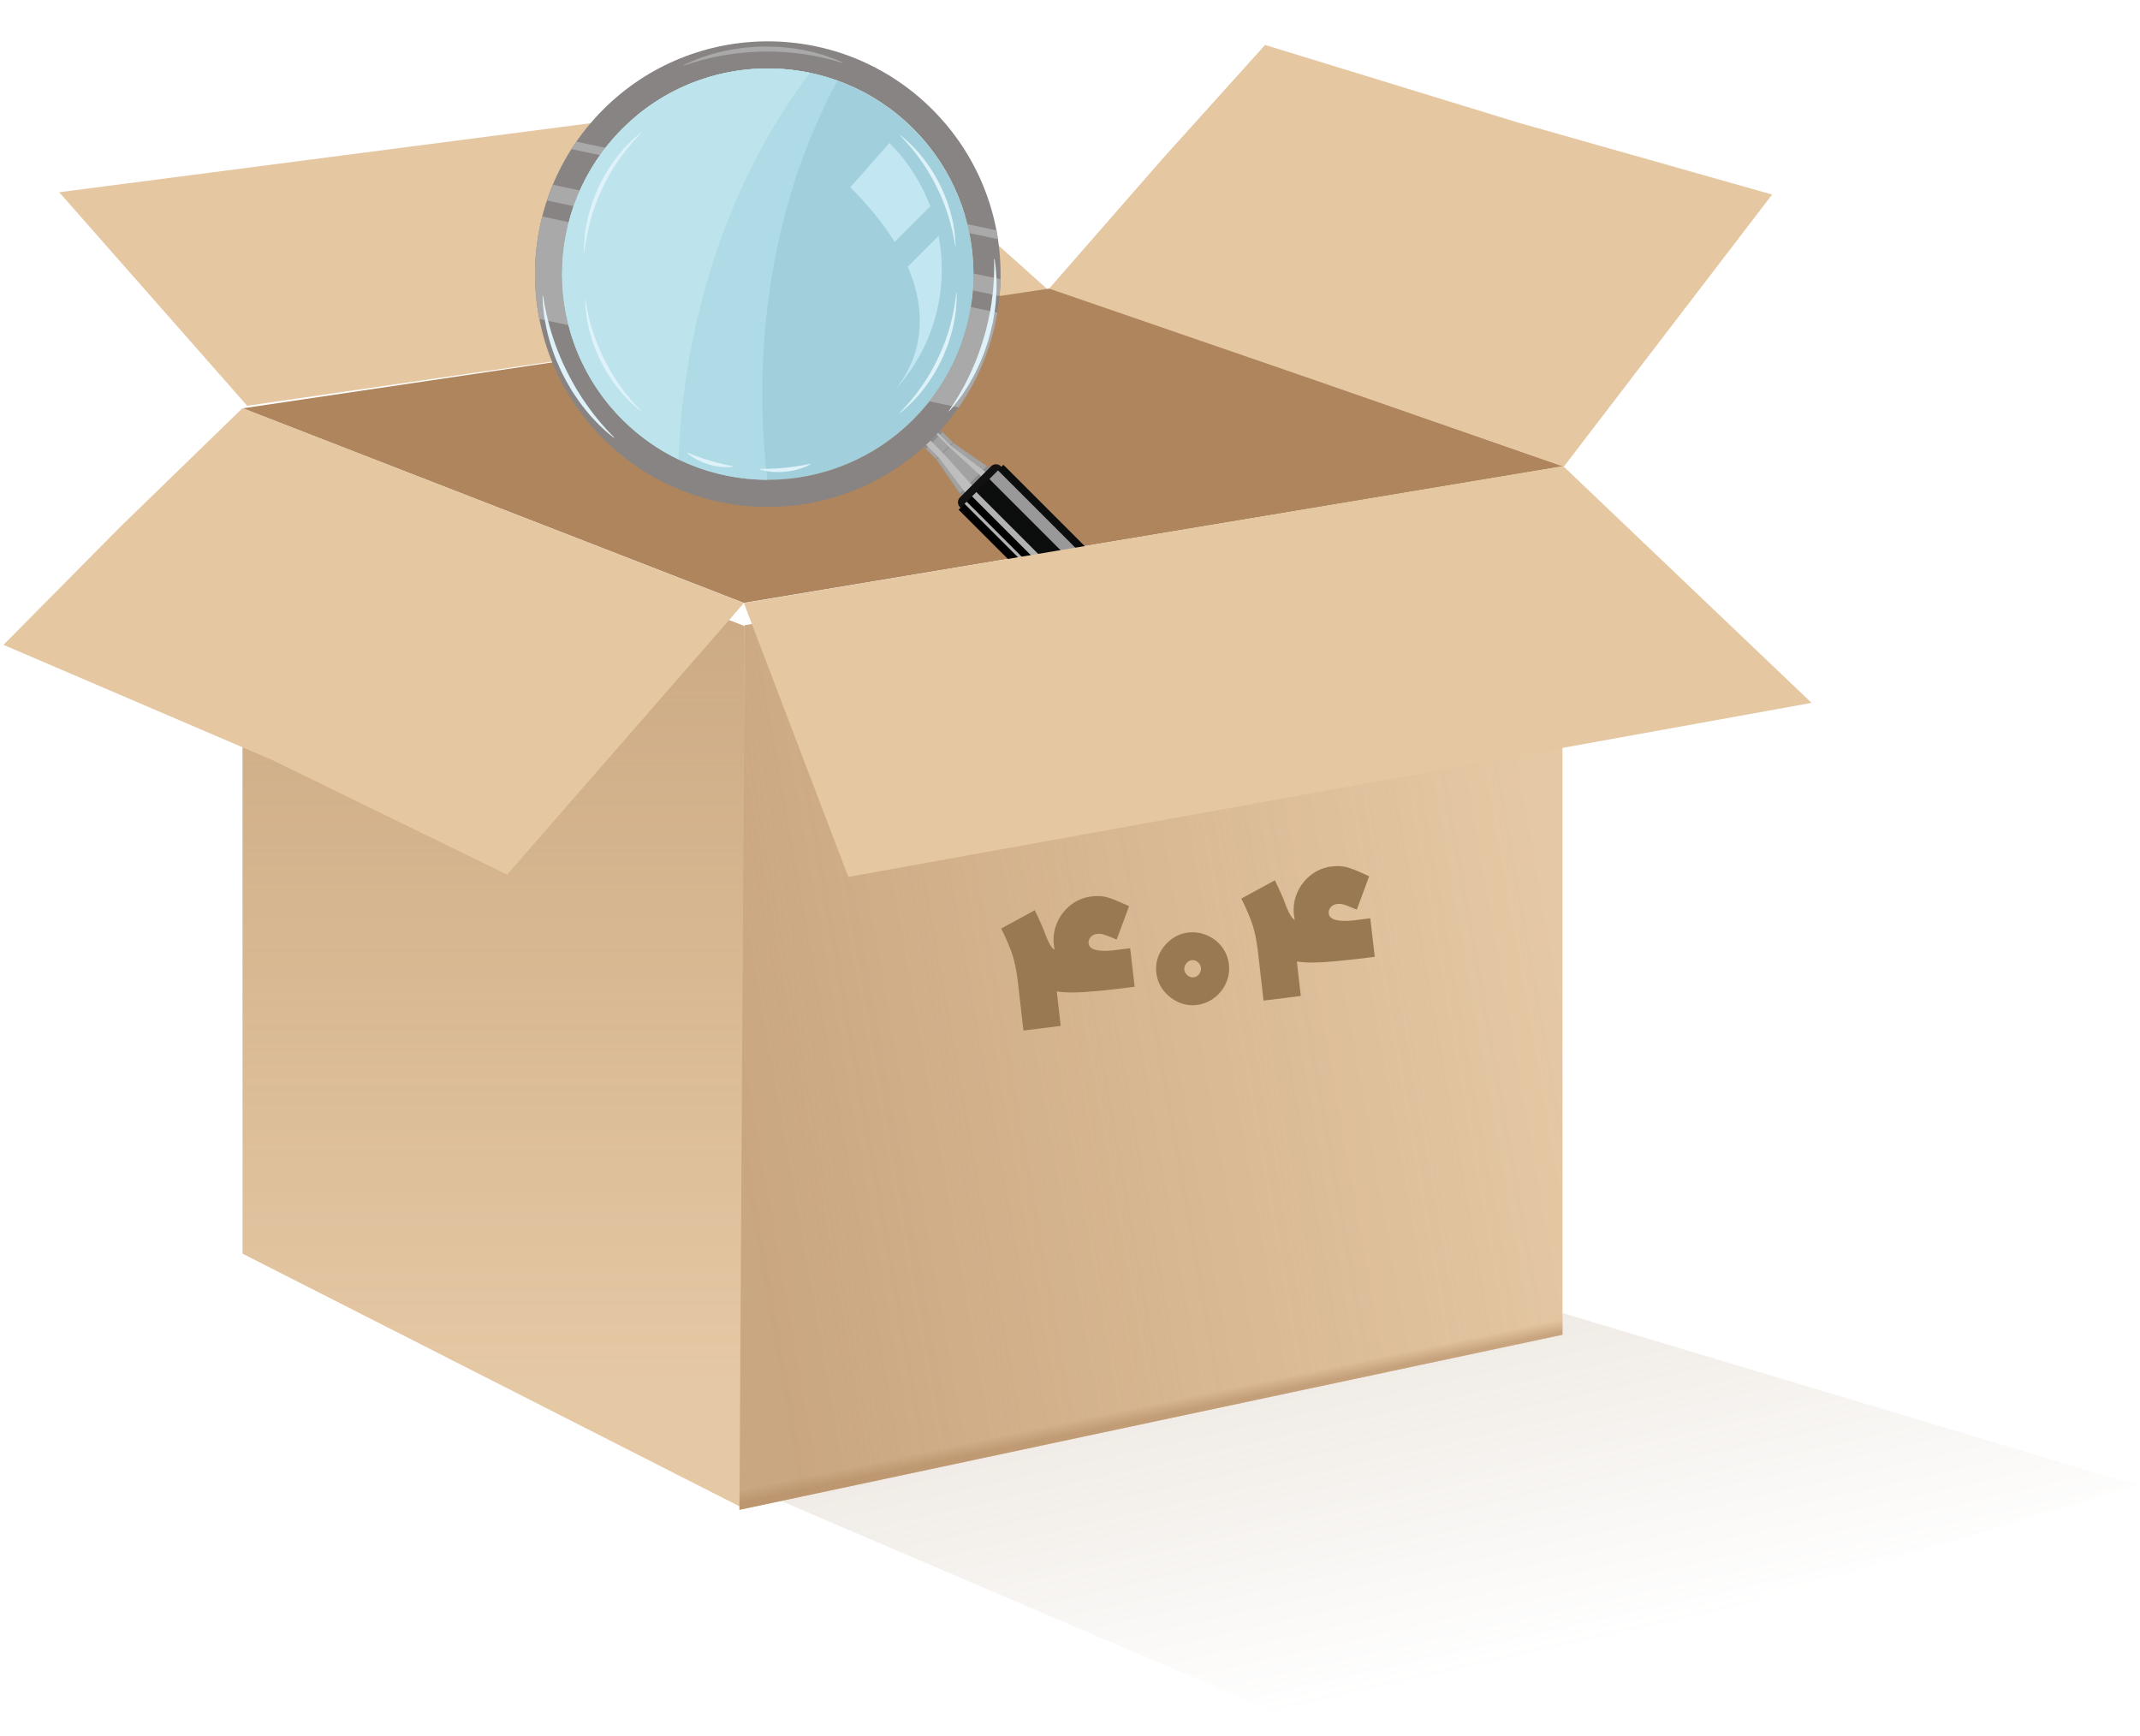
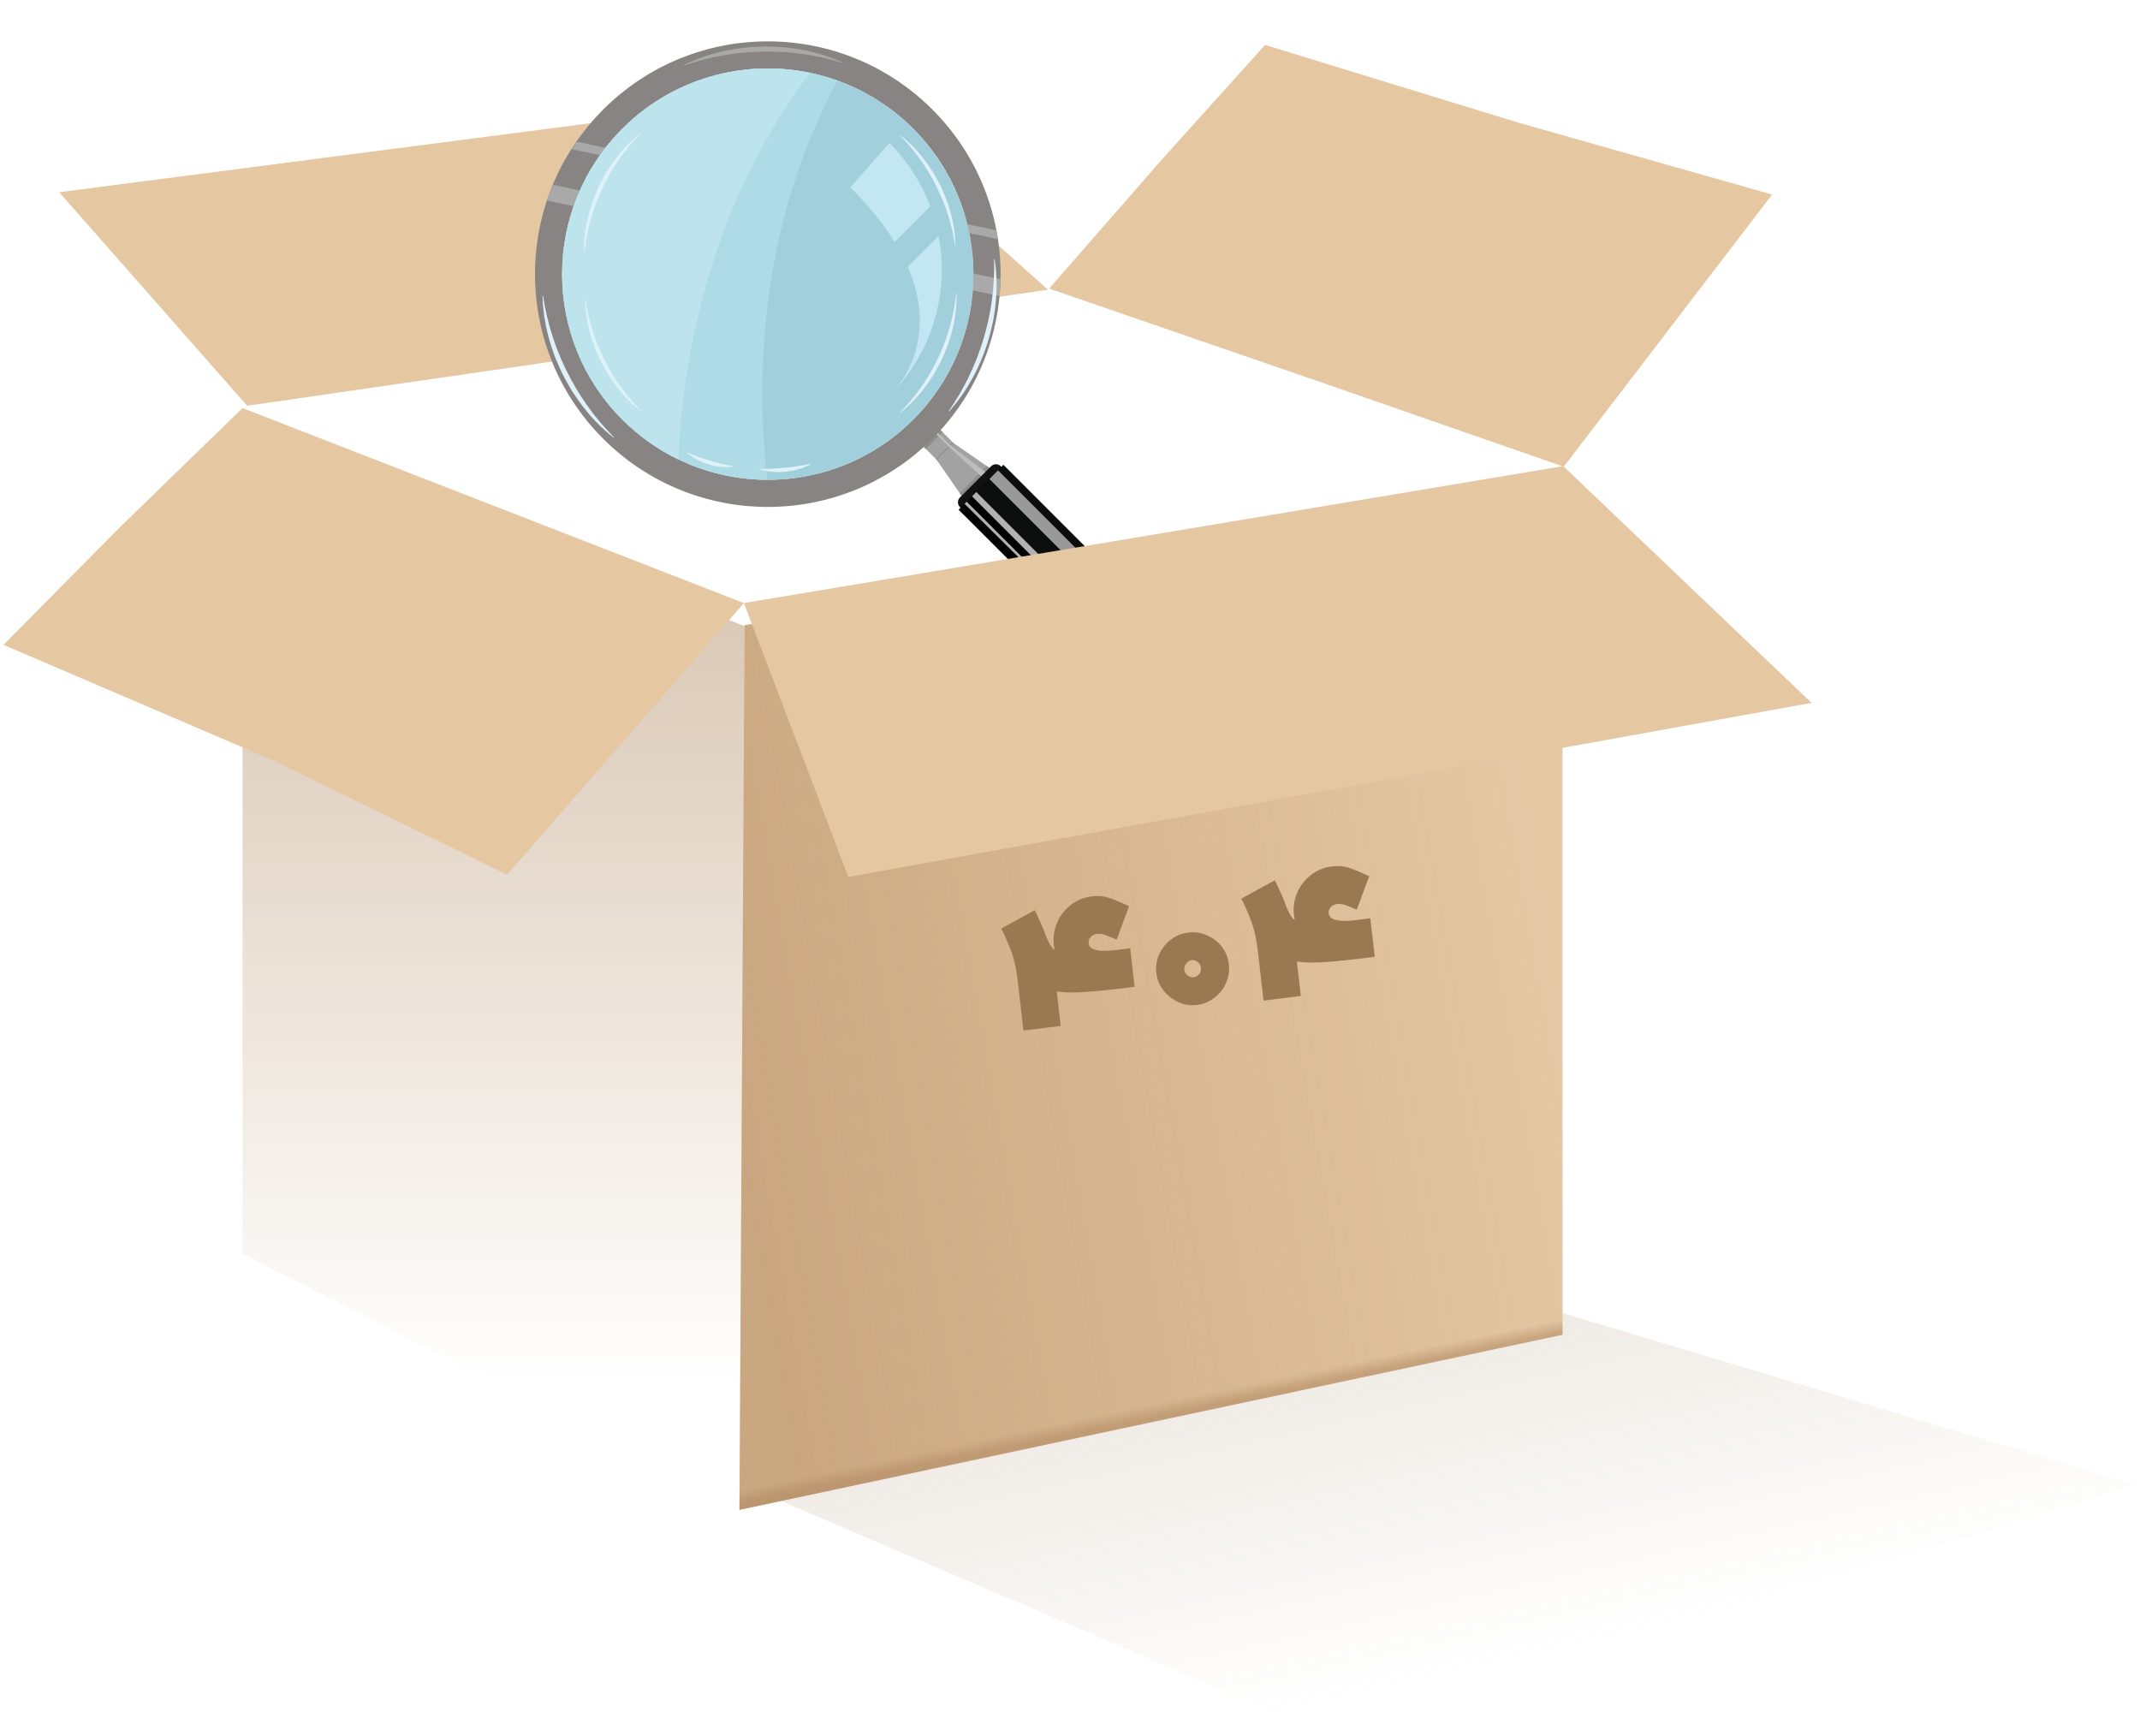
<svg xmlns="http://www.w3.org/2000/svg" width="461" height="374" viewBox="0 0 461 374" fill="none">
  <path d="M12.75 41.409L53.25 87.409L225.75 62.409L178.25 19.909L12.75 41.409Z" fill="#E5C7A2" />
  <g filter="url(#filter0_i_1225_7285)">
-     <path d="M52.25 87.936L160.399 129.872V320.052L52.25 265.058V87.936Z" fill="#E5C8A4" />
    <path d="M52.25 87.936L160.399 129.872V320.052L52.25 265.058V87.936Z" fill="url(#paint0_linear_1225_7285)" fill-opacity="0.5" />
  </g>
-   <path d="M160.215 129.872L336.783 100.444L226.666 62.076L52.294 87.961L160.215 129.872Z" fill="#AE855D" />
  <path d="M160.25 319.91L336.75 282.901L460.25 319.906L285.25 373.41L160.25 319.91Z" fill="url(#paint1_linear_1225_7285)" fill-opacity="0.15" />
  <path d="M202.065 92.103L198.446 95.722L205.08 102.355L208.698 98.737L202.065 92.103Z" fill="#A2A2A3" />
  <path d="M213.218 100.845L207.187 106.876L201.761 99.039L205.381 95.419L213.218 100.845Z" fill="#A2A2A3" />
  <path d="M202.523 92.565L198.904 96.184L199.451 96.731L203.07 93.112L202.523 92.565Z" fill="#8D8D8D" />
  <path d="M205.241 95.28L201.623 98.898L201.763 99.038L205.381 95.42L205.241 95.28Z" fill="#8D8D8D" />
  <path d="M213.232 100.86L207.201 106.891L206.751 106.247L212.588 100.41L213.232 100.86Z" fill="#8D8D8D" />
-   <path d="M209.472 104.591L207.942 106.12L202.235 98.56L198.921 95.246L199.849 94.317L203.163 97.632L209.472 104.591Z" fill="#BFBEBE" />
  <path d="M212.347 101.716L211.422 102.644L204.484 96.314L201.17 92.997L201.494 92.673L204.808 95.991L212.347 101.716Z" fill="#BFBEBE" />
  <path d="M206.791 107.153L213.501 100.444C214.078 99.866 215.017 99.863 215.597 100.444L215.791 100.637L206.987 109.441L206.793 109.248C206.216 108.67 206.213 107.731 206.793 107.151L206.791 107.153Z" fill="#121112" />
  <path d="M206.507 109.803L216.143 100.167L254.427 138.451C255.603 139.627 255.603 141.535 254.427 142.711L249.051 148.087C247.875 149.263 245.967 149.263 244.791 148.087L206.507 109.803Z" fill="black" />
  <path d="M216.142 100.164L254.034 138.056C255.427 139.449 255.427 141.708 254.034 143.105L253.109 144.029C251.717 145.422 249.457 145.422 248.061 144.029L210.169 106.138L216.142 100.164Z" fill="#0C0D0D" />
  <path d="M213.136 103.182L214.991 101.327L253.095 139.431C253.49 139.825 253.49 140.467 253.095 140.861L252.668 141.288C252.273 141.683 251.632 141.683 251.238 141.288L213.134 103.185L213.136 103.182Z" fill="#99999A" />
-   <path d="M207.778 108.531L208.241 108.068L246.862 146.689C246.969 146.795 246.971 146.971 246.862 147.08L246.791 147.152C246.684 147.259 246.508 147.261 246.399 147.152L207.778 108.531Z" fill="#B2B2B2" />
+   <path d="M207.778 108.531L208.241 108.068L246.862 146.689C246.969 146.795 246.971 146.971 246.862 147.08L246.791 147.152L207.778 108.531Z" fill="#B2B2B2" />
  <path d="M248.746 145.202L248.602 145.346C248.387 145.562 248.038 145.562 247.818 145.346L209.394 106.922L210.322 105.993L248.746 144.418C248.962 144.634 248.962 144.983 248.746 145.202Z" fill="#B2B2B2" />
  <path d="M200.858 23.596C220.441 43.179 220.441 74.932 200.858 94.515C181.275 114.098 149.522 114.098 129.939 94.515C110.356 74.932 110.356 43.179 129.939 23.596C149.522 4.013 181.275 4.013 200.858 23.596ZM134.07 27.727C116.769 45.029 116.769 73.079 134.07 90.38C151.372 107.682 179.422 107.682 196.723 90.38C214.025 73.079 214.025 45.029 196.723 27.727C179.422 10.426 151.372 10.426 134.07 27.727Z" fill="#888484" />
-   <path d="M116.809 46.644L122.53 47.857C120.634 55.119 120.62 62.776 122.476 70.045L116.186 68.717C114.758 61.419 114.963 53.866 116.809 46.641V46.644Z" fill="#AAA9A9" />
-   <path d="M214.859 67.339C213.661 74.551 210.875 81.553 206.511 87.782L200.217 86.451C204.999 80.398 207.964 73.385 209.13 66.134L214.859 67.339Z" fill="#AAA9A9" />
  <path d="M119.087 39.797L124.92 41.031C124.424 42.136 123.977 43.266 123.581 44.407L117.82 43.19C118.202 42.046 118.619 40.912 119.087 39.797Z" fill="#AAA9A9" />
  <path d="M215.53 60.149C215.509 61.358 215.437 62.564 215.325 63.766L209.557 62.55C209.657 61.344 209.704 60.128 209.697 58.915L215.527 60.146L215.53 60.149Z" fill="#AAA9A9" />
  <path d="M124.157 30.517L130.432 31.844C130.029 32.363 129.634 32.892 129.256 33.424L123.088 32.121C123.433 31.578 123.786 31.046 124.157 30.517Z" fill="#AAA9A9" />
  <path d="M214.651 49.616C214.773 50.246 214.885 50.879 214.975 51.516L208.81 50.214C208.681 49.573 208.537 48.925 208.375 48.292L214.651 49.616Z" fill="#AAA9A9" />
  <path d="M165.398 103.357C189.865 103.357 209.699 83.523 209.699 59.057C209.699 34.59 189.865 14.756 165.398 14.756C140.932 14.756 121.098 34.59 121.098 59.057C121.098 83.523 140.932 103.357 165.398 103.357Z" fill="#A1D0DC" />
  <path d="M195.555 57.469L202.197 50.826C204.407 62.467 201.211 74.932 192.618 84.191C195.263 81.143 201.737 71.686 195.555 57.465V57.469Z" fill="#C3E7F2" />
  <path d="M191.596 30.809C195.597 34.81 198.534 39.47 200.401 44.447L192.733 52.115C190.462 48.445 187.353 44.512 183.183 40.337L191.596 30.809Z" fill="#C3E7F2" />
  <path d="M180.404 17.368C161.638 52.119 163.47 88.42 165.32 103.357C154.006 103.336 142.7 99.014 134.067 90.381C116.765 73.08 116.765 45.03 134.067 27.728C146.6 15.198 164.769 11.744 180.404 17.368Z" fill="#AEDBE5" />
  <path d="M157.953 100.525C157.953 100.525 157.781 100.557 157.486 100.589C157.194 100.622 156.766 100.647 156.266 100.629C156.014 100.625 155.744 100.614 155.46 100.582C155.175 100.557 154.873 100.525 154.567 100.471C154.261 100.409 153.941 100.373 153.625 100.287C153.308 100.204 152.988 100.121 152.667 100.039C152.354 99.931 152.038 99.826 151.732 99.719C151.422 99.618 151.131 99.474 150.843 99.355C150.555 99.233 150.289 99.092 150.037 98.959C149.781 98.83 149.547 98.689 149.335 98.556C148.907 98.297 148.569 98.042 148.335 97.855C148.104 97.664 147.979 97.545 147.979 97.545L148.015 97.466C148.015 97.466 148.612 97.725 149.522 98.078C150.433 98.43 151.663 98.855 152.912 99.218C154.157 99.6 155.42 99.92 156.374 100.121C157.327 100.327 157.971 100.438 157.971 100.438L157.957 100.521L157.953 100.525Z" fill="#DFF2F9" />
  <path d="M174.619 99.981C174.619 99.981 174.464 100.078 174.187 100.225C173.913 100.369 173.503 100.567 173.003 100.747C172.755 100.844 172.481 100.941 172.19 101.021C171.898 101.111 171.592 101.197 171.269 101.269C170.945 101.334 170.614 101.427 170.268 101.467C169.926 101.521 169.577 101.568 169.228 101.611C168.876 101.636 168.526 101.661 168.177 101.679C167.832 101.704 167.49 101.683 167.159 101.679C166.828 101.679 166.508 101.647 166.205 101.621C165.903 101.6 165.619 101.557 165.356 101.514C164.831 101.434 164.395 101.323 164.093 101.236C163.791 101.146 163.618 101.082 163.618 101.082V100.995C163.618 100.995 164.313 101.017 165.349 100.995C166.385 100.981 167.767 100.905 169.142 100.758C170.516 100.632 171.887 100.427 172.906 100.236C173.924 100.049 174.601 99.891 174.601 99.891L174.619 99.973V99.981Z" fill="#DFF2F9" />
  <path d="M174.485 15.691C149.378 48.858 146.482 87.12 146.215 98.999C141.822 96.89 137.709 94.022 134.067 90.381C116.765 73.079 116.765 45.029 134.067 27.728C145.042 16.752 160.343 12.74 174.478 15.691H174.485Z" fill="#BDE4EC" />
  <path d="M125.816 54.435C125.816 54.435 125.816 54.32 125.816 54.108C125.816 53.892 125.809 53.579 125.823 53.179C125.827 52.78 125.863 52.294 125.902 51.733C125.924 51.452 125.945 51.153 125.967 50.837C126.003 50.524 126.053 50.2 126.1 49.854C126.179 49.167 126.323 48.433 126.485 47.656C126.651 46.878 126.849 46.065 127.093 45.234C127.349 44.406 127.601 43.546 127.946 42.701C128.101 42.272 128.274 41.848 128.461 41.427C128.648 41.006 128.813 40.574 129.018 40.157C129.227 39.743 129.436 39.329 129.641 38.919C129.85 38.508 130.087 38.113 130.303 37.713C130.415 37.515 130.526 37.317 130.638 37.119C130.76 36.929 130.882 36.742 131.001 36.551C131.246 36.177 131.476 35.802 131.721 35.443C132.221 34.734 132.703 34.05 133.211 33.438C133.463 33.129 133.696 32.826 133.938 32.542C134.189 32.265 134.431 31.999 134.664 31.743C135.114 31.221 135.582 30.79 135.989 30.401C136.19 30.207 136.381 30.027 136.554 29.861C136.737 29.703 136.903 29.555 137.054 29.422C137.352 29.156 137.604 28.962 137.766 28.825C137.932 28.688 138.022 28.616 138.022 28.616L138.083 28.677C138.083 28.677 137.77 29.005 137.223 29.584C137.086 29.728 136.935 29.887 136.77 30.063C136.611 30.243 136.442 30.437 136.262 30.646C135.899 31.063 135.481 31.527 135.067 32.071C134.855 32.337 134.636 32.614 134.405 32.902C134.189 33.197 133.966 33.507 133.736 33.82C133.265 34.442 132.829 35.14 132.354 35.849C132.124 36.209 131.908 36.583 131.681 36.958C131.57 37.145 131.455 37.335 131.339 37.522C131.235 37.717 131.127 37.911 131.019 38.109C130.81 38.505 130.584 38.893 130.382 39.297C130.184 39.703 129.986 40.11 129.785 40.52C129.58 40.927 129.411 41.348 129.224 41.758C129.036 42.168 128.86 42.582 128.702 43.003C128.543 43.42 128.371 43.827 128.223 44.241C128.079 44.655 127.939 45.065 127.802 45.468C127.655 45.867 127.554 46.274 127.432 46.666C127.316 47.058 127.19 47.44 127.104 47.821C126.913 48.577 126.726 49.293 126.6 49.962C126.532 50.297 126.464 50.614 126.402 50.919C126.352 51.225 126.305 51.517 126.258 51.79C126.168 52.337 126.089 52.812 126.046 53.208C125.949 53.996 125.895 54.45 125.895 54.45L125.809 54.439L125.816 54.435Z" fill="#DFF2F9" />
  <path d="M138.023 88.531C138.023 88.531 137.94 88.463 137.781 88.337C137.627 88.207 137.389 88.031 137.112 87.786C136.972 87.664 136.813 87.531 136.644 87.383C136.479 87.228 136.299 87.059 136.108 86.883C135.723 86.527 135.284 86.124 134.856 85.641C134.636 85.404 134.406 85.159 134.169 84.904C133.938 84.641 133.715 84.36 133.478 84.076C132.996 83.511 132.531 82.881 132.056 82.227C131.822 81.895 131.599 81.55 131.365 81.204C131.25 81.032 131.132 80.856 131.016 80.683C130.908 80.499 130.804 80.319 130.696 80.136C130.484 79.765 130.257 79.402 130.056 79.024C129.854 78.642 129.653 78.261 129.447 77.88C129.25 77.495 129.084 77.095 128.9 76.707C128.717 76.318 128.544 75.922 128.389 75.526C128.051 74.745 127.792 73.946 127.529 73.18C127.274 72.41 127.069 71.654 126.893 70.934C126.716 70.215 126.565 69.531 126.468 68.891C126.414 68.57 126.356 68.268 126.313 67.977C126.281 67.685 126.252 67.404 126.223 67.145C126.166 66.624 126.119 66.174 126.097 65.796C126.068 65.422 126.068 65.127 126.058 64.925C126.05 64.724 126.047 64.619 126.047 64.619L126.13 64.608C126.13 64.608 126.198 65.026 126.32 65.76C126.374 66.127 126.468 66.57 126.572 67.077C126.626 67.329 126.68 67.599 126.741 67.883C126.81 68.164 126.885 68.462 126.961 68.768C127.105 69.387 127.303 70.049 127.508 70.751C127.717 71.449 127.965 72.18 128.231 72.928C128.371 73.299 128.515 73.677 128.659 74.062C128.807 74.443 128.976 74.821 129.138 75.206C129.296 75.591 129.469 75.976 129.656 76.357C129.84 76.739 130.009 77.127 130.207 77.502C130.401 77.88 130.595 78.257 130.79 78.632C130.984 79.006 131.203 79.366 131.405 79.733C131.607 80.1 131.819 80.456 132.038 80.798C132.258 81.143 132.463 81.492 132.682 81.823C133.132 82.478 133.55 83.126 133.996 83.702C134.212 83.993 134.424 84.278 134.629 84.555C134.845 84.821 135.054 85.08 135.252 85.328C135.644 85.829 136.033 86.264 136.374 86.653C136.544 86.847 136.706 87.031 136.853 87.196C137.008 87.358 137.148 87.505 137.278 87.642C137.792 88.182 138.084 88.488 138.084 88.488L138.023 88.545V88.531Z" fill="#DFF2F9" />
  <path d="M132.185 94.278C132.185 94.278 132.077 94.192 131.879 94.03C131.681 93.868 131.378 93.638 131.022 93.325C130.842 93.17 130.641 92.997 130.421 92.81C130.209 92.612 129.982 92.396 129.738 92.169C129.245 91.712 128.683 91.198 128.136 90.579C127.856 90.277 127.561 89.96 127.255 89.636C126.963 89.302 126.675 88.942 126.373 88.575C125.754 87.855 125.164 87.045 124.556 86.207C124.257 85.786 123.973 85.34 123.674 84.9C123.527 84.677 123.375 84.454 123.228 84.231C123.091 83.997 122.954 83.763 122.818 83.529C122.548 83.058 122.256 82.59 121.997 82.105C121.738 81.619 121.479 81.129 121.22 80.64C120.968 80.147 120.752 79.636 120.518 79.139C120.284 78.639 120.065 78.139 119.863 77.632C119.428 76.631 119.1 75.613 118.766 74.63C118.442 73.648 118.179 72.68 117.953 71.759C117.729 70.838 117.535 69.963 117.409 69.146C117.341 68.74 117.265 68.351 117.211 67.981C117.172 67.606 117.132 67.25 117.096 66.919C117.024 66.253 116.959 65.674 116.938 65.195C116.898 64.717 116.902 64.339 116.887 64.083C116.88 63.828 116.873 63.691 116.873 63.691L116.981 63.677C116.981 63.677 117.071 64.213 117.226 65.148C117.294 65.62 117.413 66.185 117.55 66.829C117.618 67.153 117.69 67.498 117.765 67.862C117.855 68.222 117.949 68.6 118.046 68.995C118.23 69.791 118.485 70.633 118.744 71.529C119.014 72.421 119.327 73.353 119.669 74.31C119.849 74.785 120.033 75.271 120.216 75.76C120.403 76.25 120.623 76.732 120.828 77.225C121.029 77.718 121.252 78.211 121.49 78.697C121.727 79.183 121.94 79.679 122.195 80.161C122.443 80.644 122.692 81.126 122.94 81.604C123.192 82.083 123.469 82.543 123.728 83.011C123.984 83.479 124.257 83.933 124.538 84.375C124.818 84.818 125.081 85.264 125.362 85.685C125.938 86.523 126.47 87.351 127.042 88.089C127.319 88.463 127.593 88.826 127.852 89.179C128.129 89.521 128.395 89.852 128.651 90.169C129.151 90.809 129.651 91.367 130.087 91.864C130.306 92.112 130.508 92.346 130.698 92.558C130.896 92.767 131.076 92.957 131.242 93.127C131.897 93.814 132.274 94.21 132.274 94.21L132.195 94.285L132.185 94.278Z" fill="#DFF2F9" />
  <path d="M147.274 14.029C147.274 14.029 147.397 13.971 147.631 13.86C147.865 13.752 148.199 13.575 148.638 13.392C148.858 13.295 149.099 13.191 149.362 13.075C149.631 12.971 149.923 12.856 150.236 12.733C150.862 12.485 151.571 12.201 152.363 11.974C152.758 11.852 153.169 11.722 153.593 11.589C154.022 11.47 154.471 11.366 154.932 11.251C155.85 11.003 156.832 10.823 157.85 10.636C158.361 10.549 158.883 10.484 159.412 10.405C159.675 10.366 159.941 10.33 160.211 10.29C160.481 10.268 160.751 10.247 161.021 10.222C161.564 10.182 162.111 10.125 162.661 10.096C163.212 10.074 163.766 10.049 164.317 10.027C164.871 10.013 165.422 10.042 165.976 10.045C166.526 10.049 167.077 10.067 167.617 10.107C168.707 10.146 169.768 10.29 170.798 10.412C171.823 10.546 172.809 10.726 173.738 10.92C174.666 11.118 175.537 11.319 176.328 11.557C176.724 11.672 177.106 11.769 177.466 11.884C177.822 12.01 178.156 12.129 178.473 12.241C179.106 12.464 179.653 12.658 180.096 12.841C180.542 13.014 180.884 13.18 181.122 13.277C181.356 13.381 181.481 13.435 181.481 13.435L181.449 13.54C181.449 13.54 180.927 13.388 180.017 13.126C179.563 12.985 179.002 12.849 178.362 12.69C178.041 12.611 177.699 12.528 177.34 12.438C176.976 12.363 176.595 12.284 176.195 12.201C175.4 12.021 174.529 11.888 173.608 11.737C172.687 11.593 171.712 11.474 170.697 11.37C170.189 11.326 169.675 11.283 169.153 11.236C168.631 11.197 168.102 11.182 167.57 11.157C167.037 11.125 166.497 11.114 165.958 11.118C165.418 11.118 164.875 11.1 164.335 11.121C163.791 11.136 163.252 11.154 162.712 11.168C162.172 11.186 161.636 11.236 161.103 11.269C160.571 11.298 160.042 11.348 159.524 11.409C159.005 11.47 158.487 11.517 157.983 11.586C156.979 11.744 156.001 11.866 155.09 12.061C154.633 12.15 154.187 12.237 153.755 12.32C153.327 12.42 152.917 12.518 152.521 12.611C151.726 12.787 151.01 12.996 150.373 13.176C150.056 13.266 149.757 13.349 149.48 13.428C149.207 13.518 148.958 13.597 148.732 13.673C147.829 13.968 147.31 14.137 147.31 14.137L147.278 14.033L147.274 14.029Z" fill="#AAA9A9" />
  <path d="M214.263 55.817C214.263 55.817 214.281 55.954 214.317 56.206C214.349 56.462 214.414 56.832 214.457 57.307C214.482 57.545 214.511 57.807 214.54 58.095C214.558 58.383 214.58 58.696 214.601 59.031C214.648 59.7 214.706 60.463 214.68 61.287C214.68 61.701 214.68 62.133 214.677 62.575C214.659 63.022 214.623 63.478 214.594 63.953C214.551 64.903 214.428 65.897 214.295 66.922C214.223 67.437 214.126 67.951 214.043 68.48C214 68.743 213.957 69.009 213.91 69.276C213.849 69.538 213.792 69.805 213.73 70.067C213.604 70.596 213.496 71.136 213.353 71.669C213.209 72.201 213.061 72.734 212.917 73.266C212.762 73.799 212.572 74.317 212.399 74.839C212.23 75.364 212.046 75.879 211.841 76.386C211.474 77.412 211.014 78.38 210.585 79.323C210.15 80.262 209.678 81.147 209.211 81.971C208.743 82.795 208.286 83.565 207.818 84.249C207.588 84.591 207.379 84.925 207.163 85.235C206.936 85.534 206.721 85.821 206.519 86.088C206.116 86.624 205.767 87.088 205.454 87.455C205.155 87.829 204.893 88.106 204.727 88.301C204.558 88.495 204.468 88.596 204.468 88.596L204.378 88.535C204.378 88.535 204.68 88.085 205.209 87.293C205.479 86.905 205.781 86.412 206.127 85.847C206.3 85.566 206.483 85.264 206.677 84.947C206.857 84.623 207.052 84.285 207.25 83.929C207.66 83.227 208.052 82.435 208.477 81.604C208.89 80.769 209.301 79.873 209.707 78.941C209.902 78.47 210.1 77.995 210.301 77.509C210.499 77.023 210.668 76.523 210.859 76.023C211.049 75.523 211.226 75.015 211.384 74.501C211.546 73.986 211.73 73.475 211.874 72.95C212.021 72.428 212.172 71.906 212.32 71.388C212.464 70.866 212.579 70.341 212.708 69.823C212.842 69.304 212.957 68.79 213.05 68.275C213.151 67.761 213.263 67.257 213.349 66.757C213.504 65.753 213.68 64.785 213.77 63.856C213.824 63.392 213.874 62.942 213.925 62.507C213.957 62.068 213.989 61.647 214.022 61.24C214.097 60.431 214.112 59.682 214.133 59.024C214.144 58.693 214.155 58.383 214.166 58.099C214.166 57.811 214.162 57.548 214.162 57.311C214.155 56.361 214.151 55.817 214.151 55.817H214.259H214.263Z" fill="#DFF2F9" />
  <path d="M206.077 63.158C206.077 63.158 206.077 63.273 206.077 63.486C206.077 63.702 206.084 64.015 206.07 64.414C206.066 64.814 206.03 65.299 205.99 65.861C205.969 66.141 205.947 66.44 205.926 66.757C205.89 67.07 205.839 67.394 205.792 67.739C205.713 68.426 205.569 69.16 205.407 69.938C205.242 70.711 205.044 71.528 204.799 72.359C204.544 73.187 204.292 74.047 203.946 74.893C203.792 75.321 203.619 75.746 203.432 76.167C203.245 76.588 203.079 77.02 202.874 77.437C202.665 77.851 202.457 78.265 202.252 78.675C202.043 79.085 201.805 79.481 201.589 79.88C201.478 80.078 201.366 80.276 201.255 80.474C201.132 80.665 201.01 80.852 200.891 81.043C200.647 81.417 200.416 81.791 200.172 82.151C199.671 82.86 199.189 83.544 198.682 84.155C198.43 84.465 198.196 84.767 197.955 85.051C197.703 85.328 197.462 85.595 197.228 85.85C196.778 86.372 196.311 86.804 195.904 87.192C195.702 87.387 195.512 87.567 195.339 87.732C195.155 87.891 194.99 88.038 194.839 88.171C194.54 88.438 194.288 88.632 194.126 88.769C193.961 88.905 193.871 88.977 193.871 88.977L193.81 88.916C193.81 88.916 194.123 88.589 194.67 88.013C194.806 87.869 194.957 87.711 195.123 87.534C195.281 87.354 195.45 87.16 195.63 86.951C195.994 86.534 196.411 86.07 196.825 85.526C197.037 85.26 197.257 84.983 197.487 84.695C197.703 84.4 197.926 84.091 198.157 83.778C198.628 83.155 199.063 82.457 199.538 81.748C199.769 81.388 199.985 81.014 200.211 80.64C200.323 80.453 200.438 80.262 200.55 80.075C200.654 79.88 200.762 79.686 200.87 79.488C201.078 79.092 201.305 78.704 201.507 78.301C201.705 77.894 201.903 77.487 202.104 77.077C202.309 76.671 202.478 76.249 202.665 75.839C202.853 75.429 203.029 75.015 203.187 74.594C203.346 74.177 203.518 73.77 203.666 73.356C203.81 72.942 203.95 72.532 204.087 72.129C204.234 71.73 204.335 71.323 204.457 70.931C204.573 70.539 204.699 70.157 204.785 69.776C204.976 69.02 205.163 68.304 205.289 67.635C205.357 67.3 205.425 66.983 205.487 66.678C205.537 66.372 205.584 66.08 205.631 65.807C205.721 65.26 205.8 64.785 205.843 64.389C205.94 63.601 205.994 63.148 205.994 63.148L206.08 63.158H206.077Z" fill="#DFF2F9" />
  <path d="M193.871 29.063C193.871 29.063 193.954 29.132 194.112 29.258C194.267 29.387 194.504 29.563 194.781 29.808C194.921 29.93 195.08 30.064 195.249 30.211C195.414 30.366 195.594 30.535 195.785 30.711C196.17 31.068 196.609 31.471 197.037 31.953C197.257 32.19 197.487 32.435 197.725 32.691C197.955 32.953 198.178 33.234 198.416 33.518C198.898 34.083 199.362 34.713 199.837 35.368C200.071 35.699 200.294 36.044 200.528 36.39C200.643 36.562 200.762 36.739 200.877 36.911C200.985 37.095 201.089 37.275 201.197 37.459C201.41 37.829 201.636 38.193 201.838 38.57C202.039 38.952 202.241 39.333 202.446 39.715C202.644 40.1 202.809 40.499 202.993 40.888C203.176 41.276 203.349 41.672 203.504 42.068C203.842 42.849 204.101 43.648 204.364 44.414C204.619 45.184 204.824 45.94 205.001 46.66C205.177 47.379 205.328 48.063 205.425 48.704C205.479 49.024 205.537 49.326 205.58 49.618C205.613 49.909 205.641 50.19 205.67 50.449C205.728 50.971 205.774 51.42 205.796 51.798C205.825 52.173 205.825 52.468 205.836 52.669C205.843 52.871 205.846 52.975 205.846 52.975L205.764 52.986C205.764 52.986 205.695 52.568 205.573 51.834C205.519 51.467 205.425 51.025 205.321 50.517C205.267 50.265 205.213 49.995 205.152 49.711C205.084 49.431 205.008 49.132 204.932 48.826C204.789 48.207 204.591 47.545 204.385 46.843C204.177 46.145 203.928 45.415 203.662 44.666C203.522 44.295 203.378 43.918 203.234 43.533C203.086 43.151 202.917 42.773 202.755 42.388C202.597 42.003 202.424 41.618 202.237 41.237C202.054 40.855 201.885 40.467 201.687 40.093C201.492 39.715 201.298 39.34 201.104 38.963C200.909 38.588 200.69 38.228 200.488 37.861C200.287 37.494 200.075 37.138 199.855 36.796C199.635 36.451 199.43 36.102 199.211 35.771C198.761 35.116 198.344 34.468 197.897 33.892C197.682 33.601 197.469 33.317 197.264 33.039C197.048 32.773 196.839 32.514 196.642 32.266C196.249 31.766 195.861 31.33 195.519 30.942C195.35 30.747 195.188 30.564 195.04 30.398C194.886 30.236 194.745 30.089 194.616 29.952C194.101 29.412 193.81 29.106 193.81 29.106L193.871 29.049V29.063Z" fill="#DFF2F9" />
  <g filter="url(#filter1_i_1225_7285)">
    <path d="M160.398 129.688L336.6 100.443V282.531L159.295 320.236L160.398 129.688Z" fill="#E5C8A4" />
    <path d="M160.398 129.688L336.6 100.443V282.531L159.295 320.236L160.398 129.688Z" fill="url(#paint2_linear_1225_7285)" fill-opacity="0.5" />
    <path d="M160.398 129.688L336.6 100.443V282.531L159.295 320.236L160.398 129.688Z" fill="url(#paint3_linear_1225_7285)" fill-opacity="0.5" />
  </g>
  <path d="M222.906 196.077C224.031 198.359 224.864 200.282 225.404 201.845C225.718 202.572 226 203.155 226.253 203.593C226.505 204.031 226.82 204.375 227.197 204.624L227.092 204.081C226.801 202.338 226.964 200.675 227.582 199.09C228.221 197.478 229.202 196.132 230.526 195.053C231.874 193.97 233.399 193.323 235.103 193.111C236.368 192.953 237.462 193.002 238.383 193.257C239.329 193.51 240.511 193.968 241.928 194.632C242.162 194.726 242.384 194.822 242.594 194.919C242.804 195.017 243.014 195.114 243.224 195.212L240.561 202.402C239.257 201.848 238.347 201.492 237.833 201.333C237.344 201.172 236.831 201.125 236.296 201.191C235.712 201.264 235.248 201.507 234.904 201.921C234.581 202.307 234.45 202.744 234.511 203.23C234.675 204.544 236.393 205.047 239.667 204.737L243.463 204.264L244.423 212.559L240.773 213.014C237.509 213.397 234.858 213.641 232.82 213.747C230.782 213.853 229.057 213.796 227.646 213.576L227.705 214.051L228.497 220.996L220.466 221.997L219.675 215.052L219.219 211.106C218.965 209.062 218.611 207.314 218.158 205.863C217.702 204.387 216.878 202.439 215.687 200.017L222.906 196.077Z" fill="#997952" />
  <path d="M257.854 216.482C256.491 216.652 255.169 216.458 253.889 215.901C252.605 215.32 251.524 214.479 250.646 213.377C249.791 212.273 249.277 211.027 249.104 209.64C248.931 208.253 249.123 206.919 249.68 205.639C250.262 204.355 251.105 203.286 252.209 202.432C253.313 201.577 254.547 201.065 255.91 200.895C257.321 200.719 258.667 200.91 259.948 201.467C261.249 201.996 262.327 202.814 263.182 203.918C264.036 205.022 264.551 206.28 264.728 207.692C264.9 209.079 264.698 210.426 264.12 211.734C263.562 213.014 262.72 214.083 261.591 214.941C260.486 215.795 259.241 216.309 257.854 216.482ZM255.127 208.889C255.188 209.376 255.425 209.791 255.839 210.135C256.249 210.454 256.686 210.585 257.148 210.527C257.635 210.467 258.026 210.233 258.321 209.825C258.637 209.39 258.765 208.929 258.705 208.443C258.644 207.956 258.408 207.553 257.998 207.233C257.612 206.911 257.175 206.78 256.688 206.841C256.226 206.898 255.837 207.145 255.52 207.58C255.201 207.99 255.07 208.427 255.127 208.889Z" fill="#997952" />
  <path d="M274.63 189.627C275.754 191.909 276.587 193.831 277.128 195.395C277.441 196.122 277.724 196.704 277.976 197.143C278.229 197.581 278.544 197.924 278.921 198.174L278.816 197.631C278.524 195.888 278.688 194.224 279.306 192.64C279.945 191.028 280.926 189.682 282.25 188.602C283.597 187.52 285.123 186.873 286.826 186.66C288.092 186.502 289.185 186.551 290.107 186.807C291.053 187.06 292.235 187.518 293.652 188.181C293.886 188.276 294.108 188.372 294.318 188.469C294.528 188.566 294.738 188.664 294.947 188.761L292.285 195.951C290.981 195.397 290.071 195.041 289.557 194.883C289.067 194.721 288.555 194.674 288.02 194.741C287.436 194.814 286.972 195.057 286.628 195.471C286.305 195.857 286.174 196.293 286.235 196.78C286.399 198.094 288.117 198.596 291.39 198.287L295.187 197.814L296.147 206.109L292.497 206.564C289.233 206.946 286.582 207.19 284.544 207.296C282.506 207.402 280.781 207.345 279.37 207.126L279.429 207.601L280.221 214.545L272.19 215.547L271.398 208.602L270.943 204.655C270.688 202.611 270.334 200.863 269.882 199.412C269.426 197.937 268.602 195.989 267.41 193.567L274.63 189.627Z" fill="#997952" />
  <path d="M52.25 87.909L160.25 129.909L109.25 188.409L58.5 163.659L0.75 138.909L26 113.409L52.25 87.909Z" fill="#E5C7A2" />
  <path d="M381.75 41.909L336.874 100.536L283.76 82.064L226.006 62.17L250.25 34.409L272.517 9.684L327.186 26.452L381.75 41.909Z" fill="#E5C7A2" />
  <path d="M160.25 129.909L336.75 100.409L390.25 151.409L182.75 188.909L160.25 129.909Z" fill="#E5C7A2" />
  <defs>
    <filter id="filter0_i_1225_7285" x="52.25" y="87.936" width="108.148" height="232.115" filterUnits="userSpaceOnUse" color-interpolation-filters="sRGB">
      <feFlood flood-opacity="0" result="BackgroundImageFix" />
      <feBlend mode="normal" in="SourceGraphic" in2="BackgroundImageFix" result="shape" />
      <feColorMatrix in="SourceAlpha" type="matrix" values="0 0 0 0 0 0 0 0 0 0 0 0 0 0 0 0 0 0 127 0" result="hardAlpha" />
      <feOffset dy="5" />
      <feComposite in2="hardAlpha" operator="arithmetic" k2="-1" k3="1" />
      <feColorMatrix type="matrix" values="0 0 0 0 1 0 0 0 0 1 0 0 0 0 1 0 0 0 0.3 0" />
      <feBlend mode="normal" in2="shape" result="effect1_innerShadow_1225_7285" />
    </filter>
    <filter id="filter1_i_1225_7285" x="159.295" y="100.443" width="177.306" height="219.792" filterUnits="userSpaceOnUse" color-interpolation-filters="sRGB">
      <feFlood flood-opacity="0" result="BackgroundImageFix" />
      <feBlend mode="normal" in="SourceGraphic" in2="BackgroundImageFix" result="shape" />
      <feColorMatrix in="SourceAlpha" type="matrix" values="0 0 0 0 0 0 0 0 0 0 0 0 0 0 0 0 0 0 127 0" result="hardAlpha" />
      <feOffset dy="5" />
      <feComposite in2="hardAlpha" operator="arithmetic" k2="-1" k3="1" />
      <feColorMatrix type="matrix" values="0 0 0 0 1 0 0 0 0 1 0 0 0 0 1 0 0 0 0.25 0" />
      <feBlend mode="normal" in2="shape" result="effect1_innerShadow_1225_7285" />
    </filter>
    <linearGradient id="paint0_linear_1225_7285" x1="106.324" y1="109.628" x2="106.324" y2="292.635" gradientUnits="userSpaceOnUse">
      <stop stop-color="#AE875E" />
      <stop offset="1" stop-color="#AE875E" stop-opacity="0" />
    </linearGradient>
    <linearGradient id="paint1_linear_1225_7285" x1="337.25" y1="282.901" x2="352.75" y2="351.901" gradientUnits="userSpaceOnUse">
      <stop stop-color="#997952" />
      <stop offset="1" stop-color="#997952" stop-opacity="0" />
    </linearGradient>
    <linearGradient id="paint2_linear_1225_7285" x1="336.6" y1="210.339" x2="159.295" y2="241.687" gradientUnits="userSpaceOnUse">
      <stop stop-color="#AE855D" stop-opacity="0" />
      <stop offset="1" stop-color="#AE855D" />
    </linearGradient>
    <linearGradient id="paint3_linear_1225_7285" x1="247.948" y1="114.226" x2="285.101" y2="292.635" gradientUnits="userSpaceOnUse">
      <stop offset="0.985" stop-color="#AE855D" stop-opacity="0" />
      <stop offset="1" stop-color="#AE855D" />
    </linearGradient>
  </defs>
</svg>